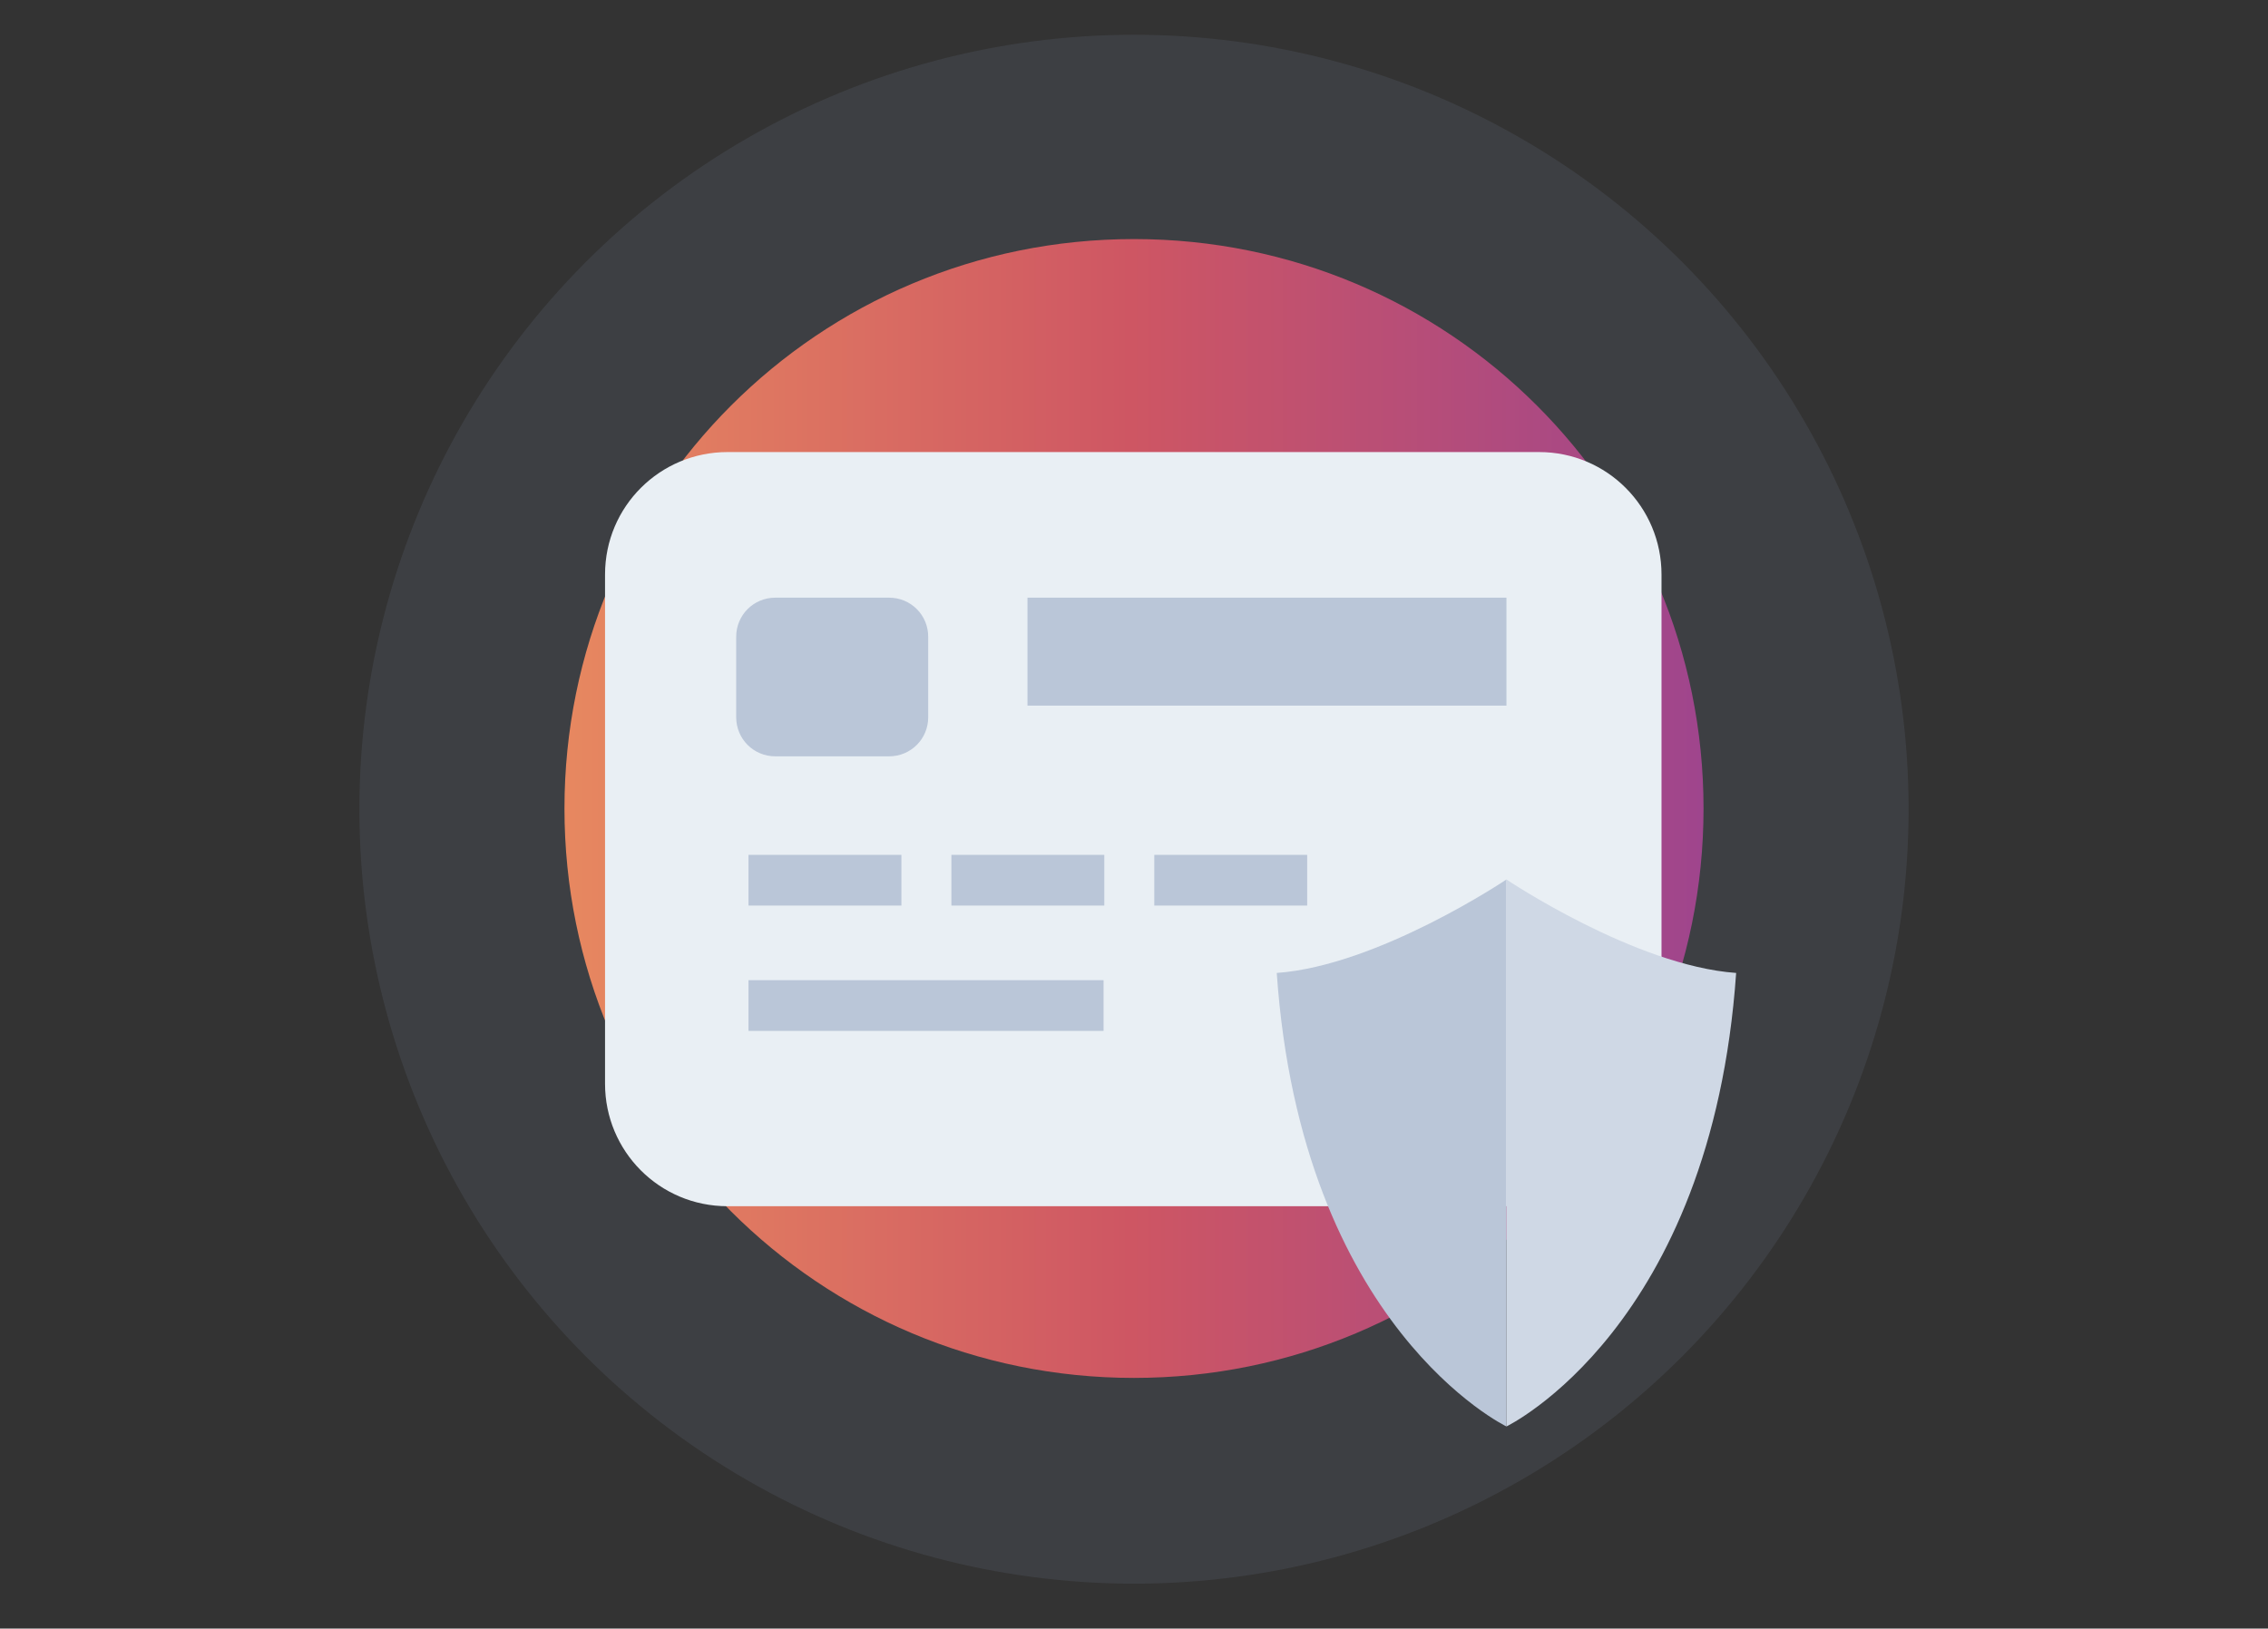
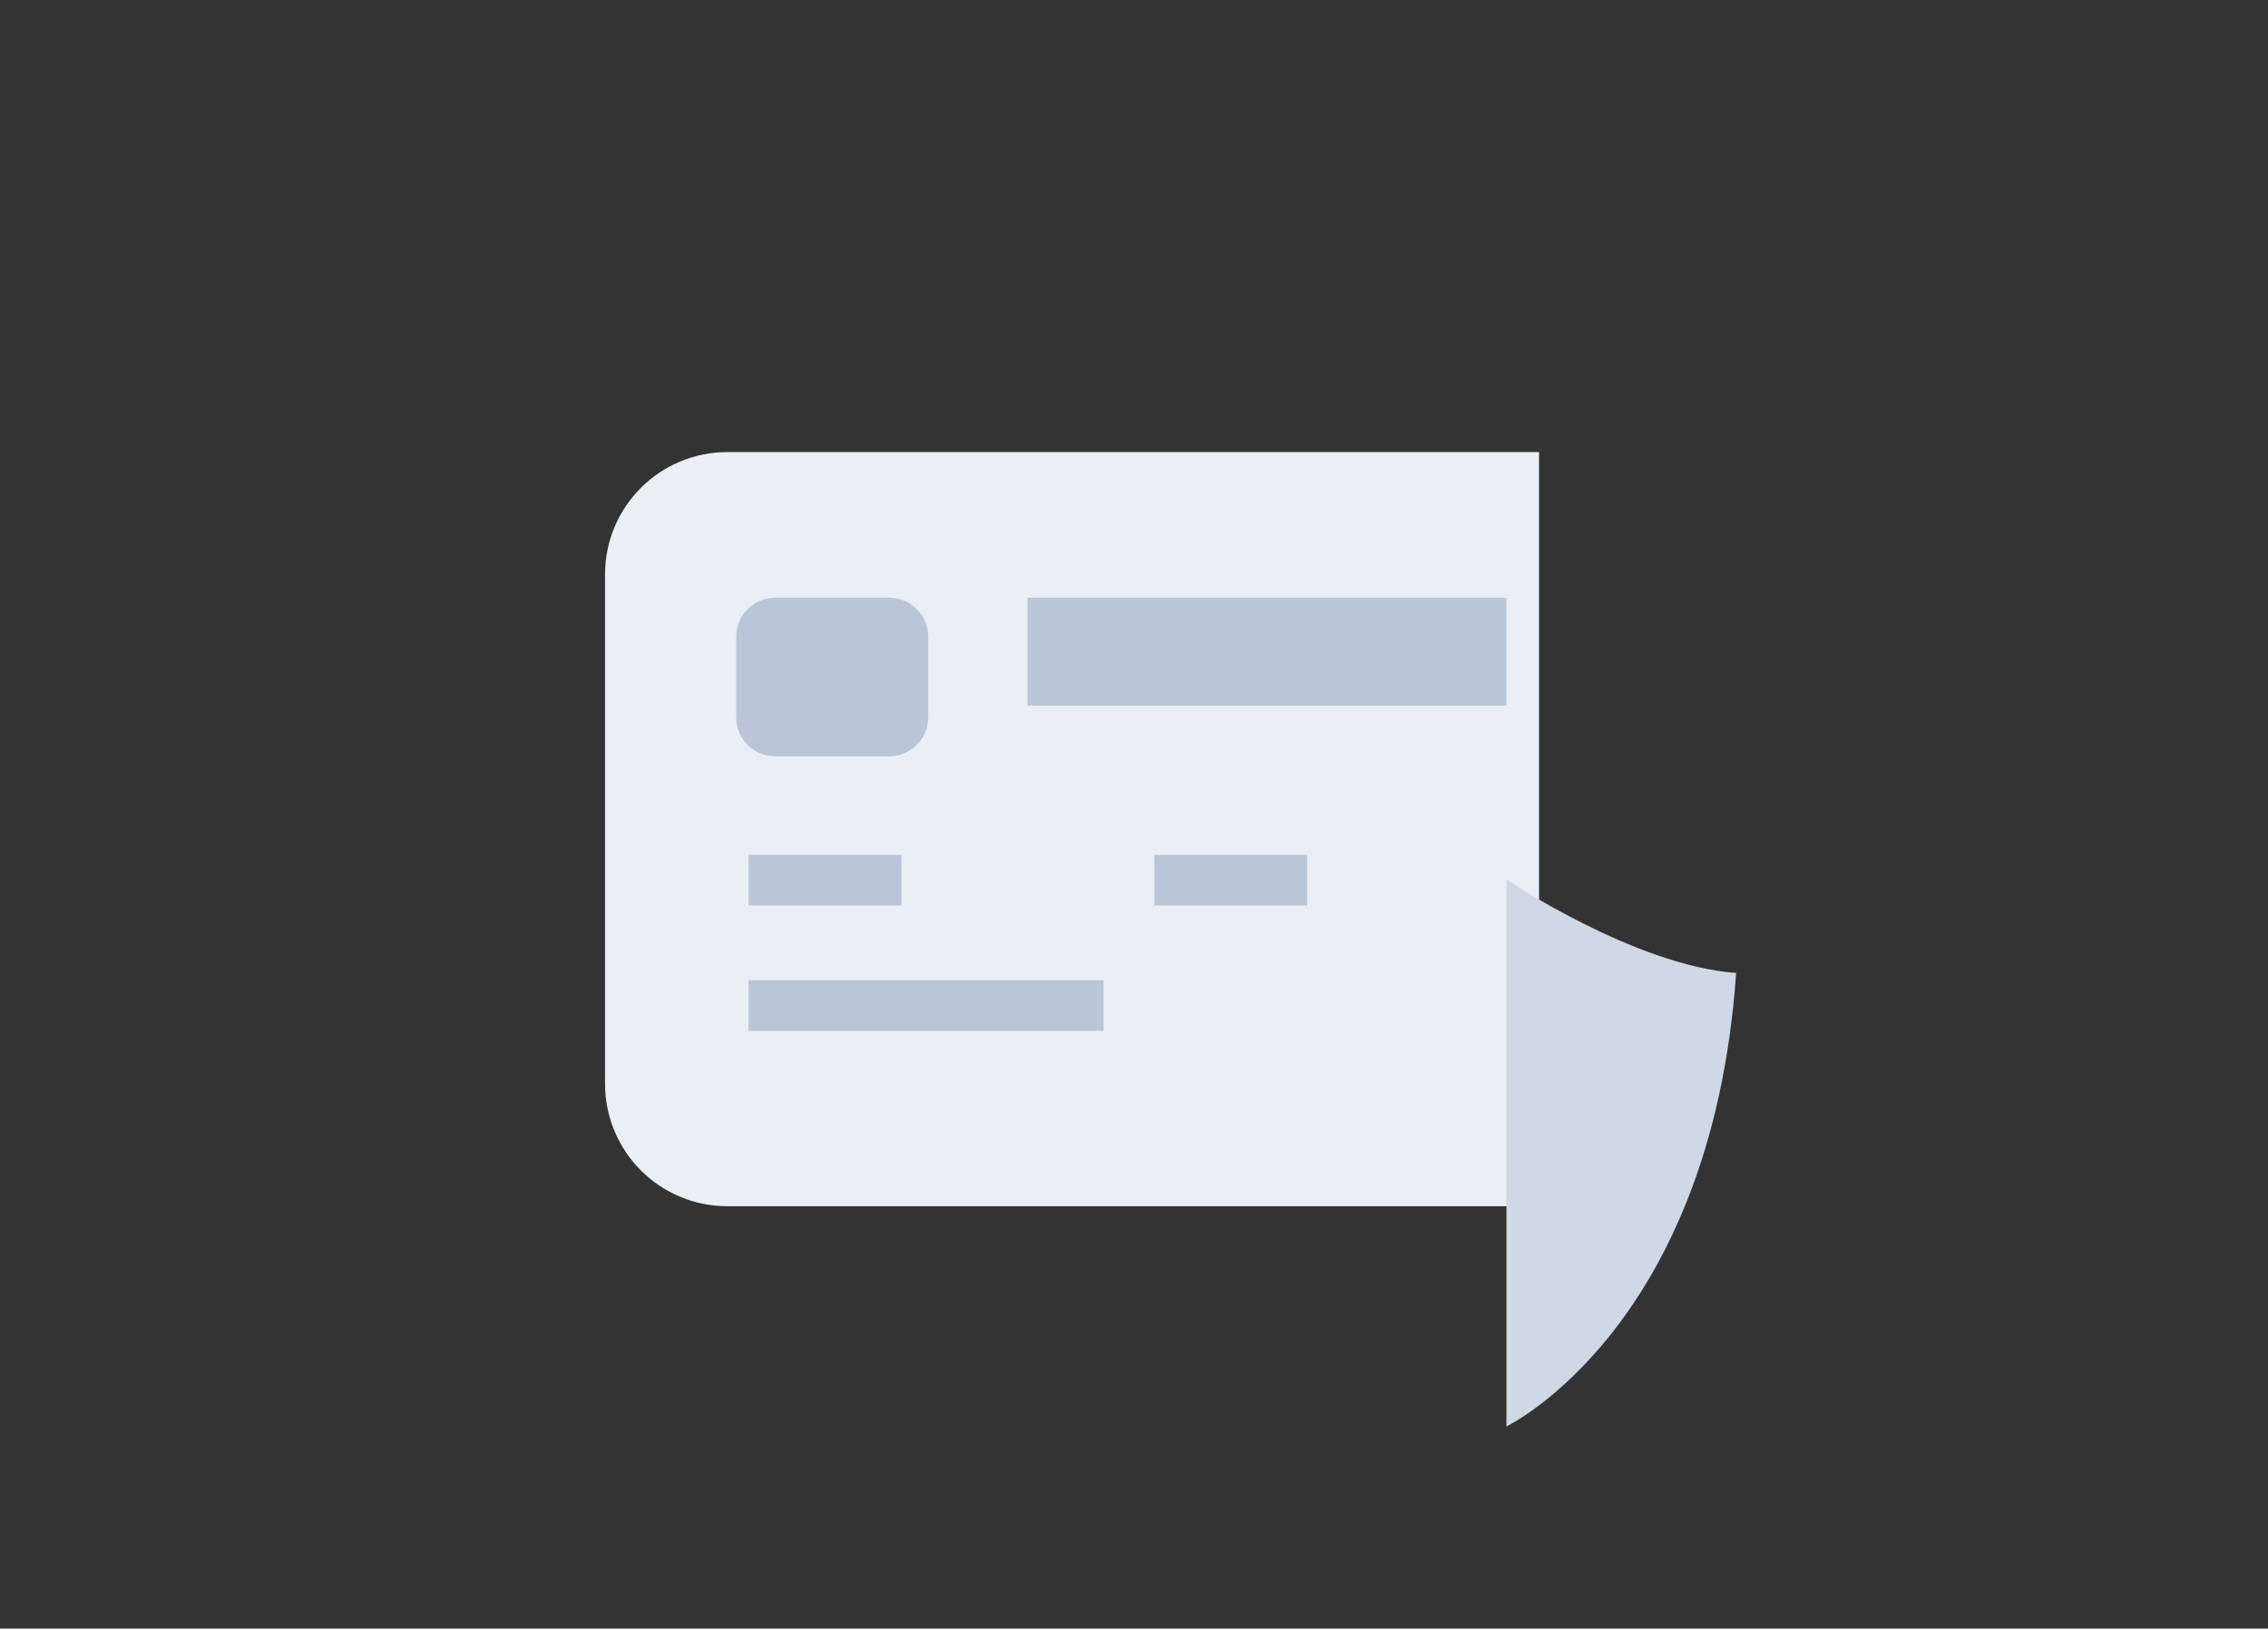
<svg xmlns="http://www.w3.org/2000/svg" version="1.1" x="0px" y="0px" viewBox="0 0 313 224.8" style="enable-background:new 0 0 313 224.8;" xml:space="preserve">
  <rect x="0" y="0" width="313" height="224.8" fill="#333333" stroke="none" />
  <style type="text/css">
	.st0{opacity:0.11;fill:#95AAC9;}
	.st1{fill:url(#SVGID_1_);}
	.st2{fill:#E9EFF4;}
	.st3{fill:#BAC6D8;}
	.st4{fill:#CFD8E5;}
</style>
  <g id="Capa_3">
</g>
  <g id="Capa_2">
</g>
  <g id="Capa_1">
-     <circle class="st0" cx="156.5" cy="111.7" r="106.9" />
    <linearGradient id="SVGID_1_" gradientUnits="userSpaceOnUse" x1="77.862" y1="823.292" x2="235.138" y2="823.292" gradientTransform="matrix(1 0 0 1 0 -711.64)">
      <stop offset="0" style="stop-color:#E78860" />
      <stop offset="0.497" style="stop-color:#CE5663" />
      <stop offset="1" style="stop-color:#9F458D" />
    </linearGradient>
-     <path class="st1" d="M156.5,33c-43.5,0-78.6,35.1-78.6,78.6s35.1,78.6,78.6,78.6c43.5,0,78.6-35.1,78.6-78.6S200,33,156.5,33z" />
-     <path class="st2" d="M212.4,166.5h-112c-9.4,0-16.9-7.6-16.9-16.9V79.3c0-9.4,7.6-16.9,16.9-16.9h112c9.4,0,16.9,7.6,16.9,16.9   v70.3C229.4,158.9,221.8,166.5,212.4,166.5z" />
+     <path class="st2" d="M212.4,166.5h-112c-9.4,0-16.9-7.6-16.9-16.9V79.3c0-9.4,7.6-16.9,16.9-16.9h112v70.3C229.4,158.9,221.8,166.5,212.4,166.5z" />
    <g>
      <path class="st3" d="M122.7,104.4h-15.7c-3,0-5.4-2.4-5.4-5.4V87.9c0-3,2.4-5.4,5.4-5.4h15.7c3,0,5.4,2.4,5.4,5.4V99    C128.1,102,125.7,104.4,122.7,104.4z" />
      <rect x="141.8" y="82.5" class="st3" width="66.1" height="14.9" />
      <rect x="103.3" y="118" class="st3" width="21.1" height="7" />
      <rect x="103.3" y="135.3" class="st3" width="49" height="7" />
-       <rect x="131.3" y="118" class="st3" width="21.1" height="7" />
      <rect x="159.3" y="118" class="st3" width="21.1" height="7" />
    </g>
-     <path class="st3" d="M207.9,196.9c0,0-28.3-13.6-31.7-62.6c14-1,31.7-12.9,31.7-12.9V196.9z" />
    <path class="st4" d="M207.9,196.9c0,0,28.3-13.6,31.7-62.6c-14-1-31.7-12.9-31.7-12.9V196.9z" />
  </g>
</svg>